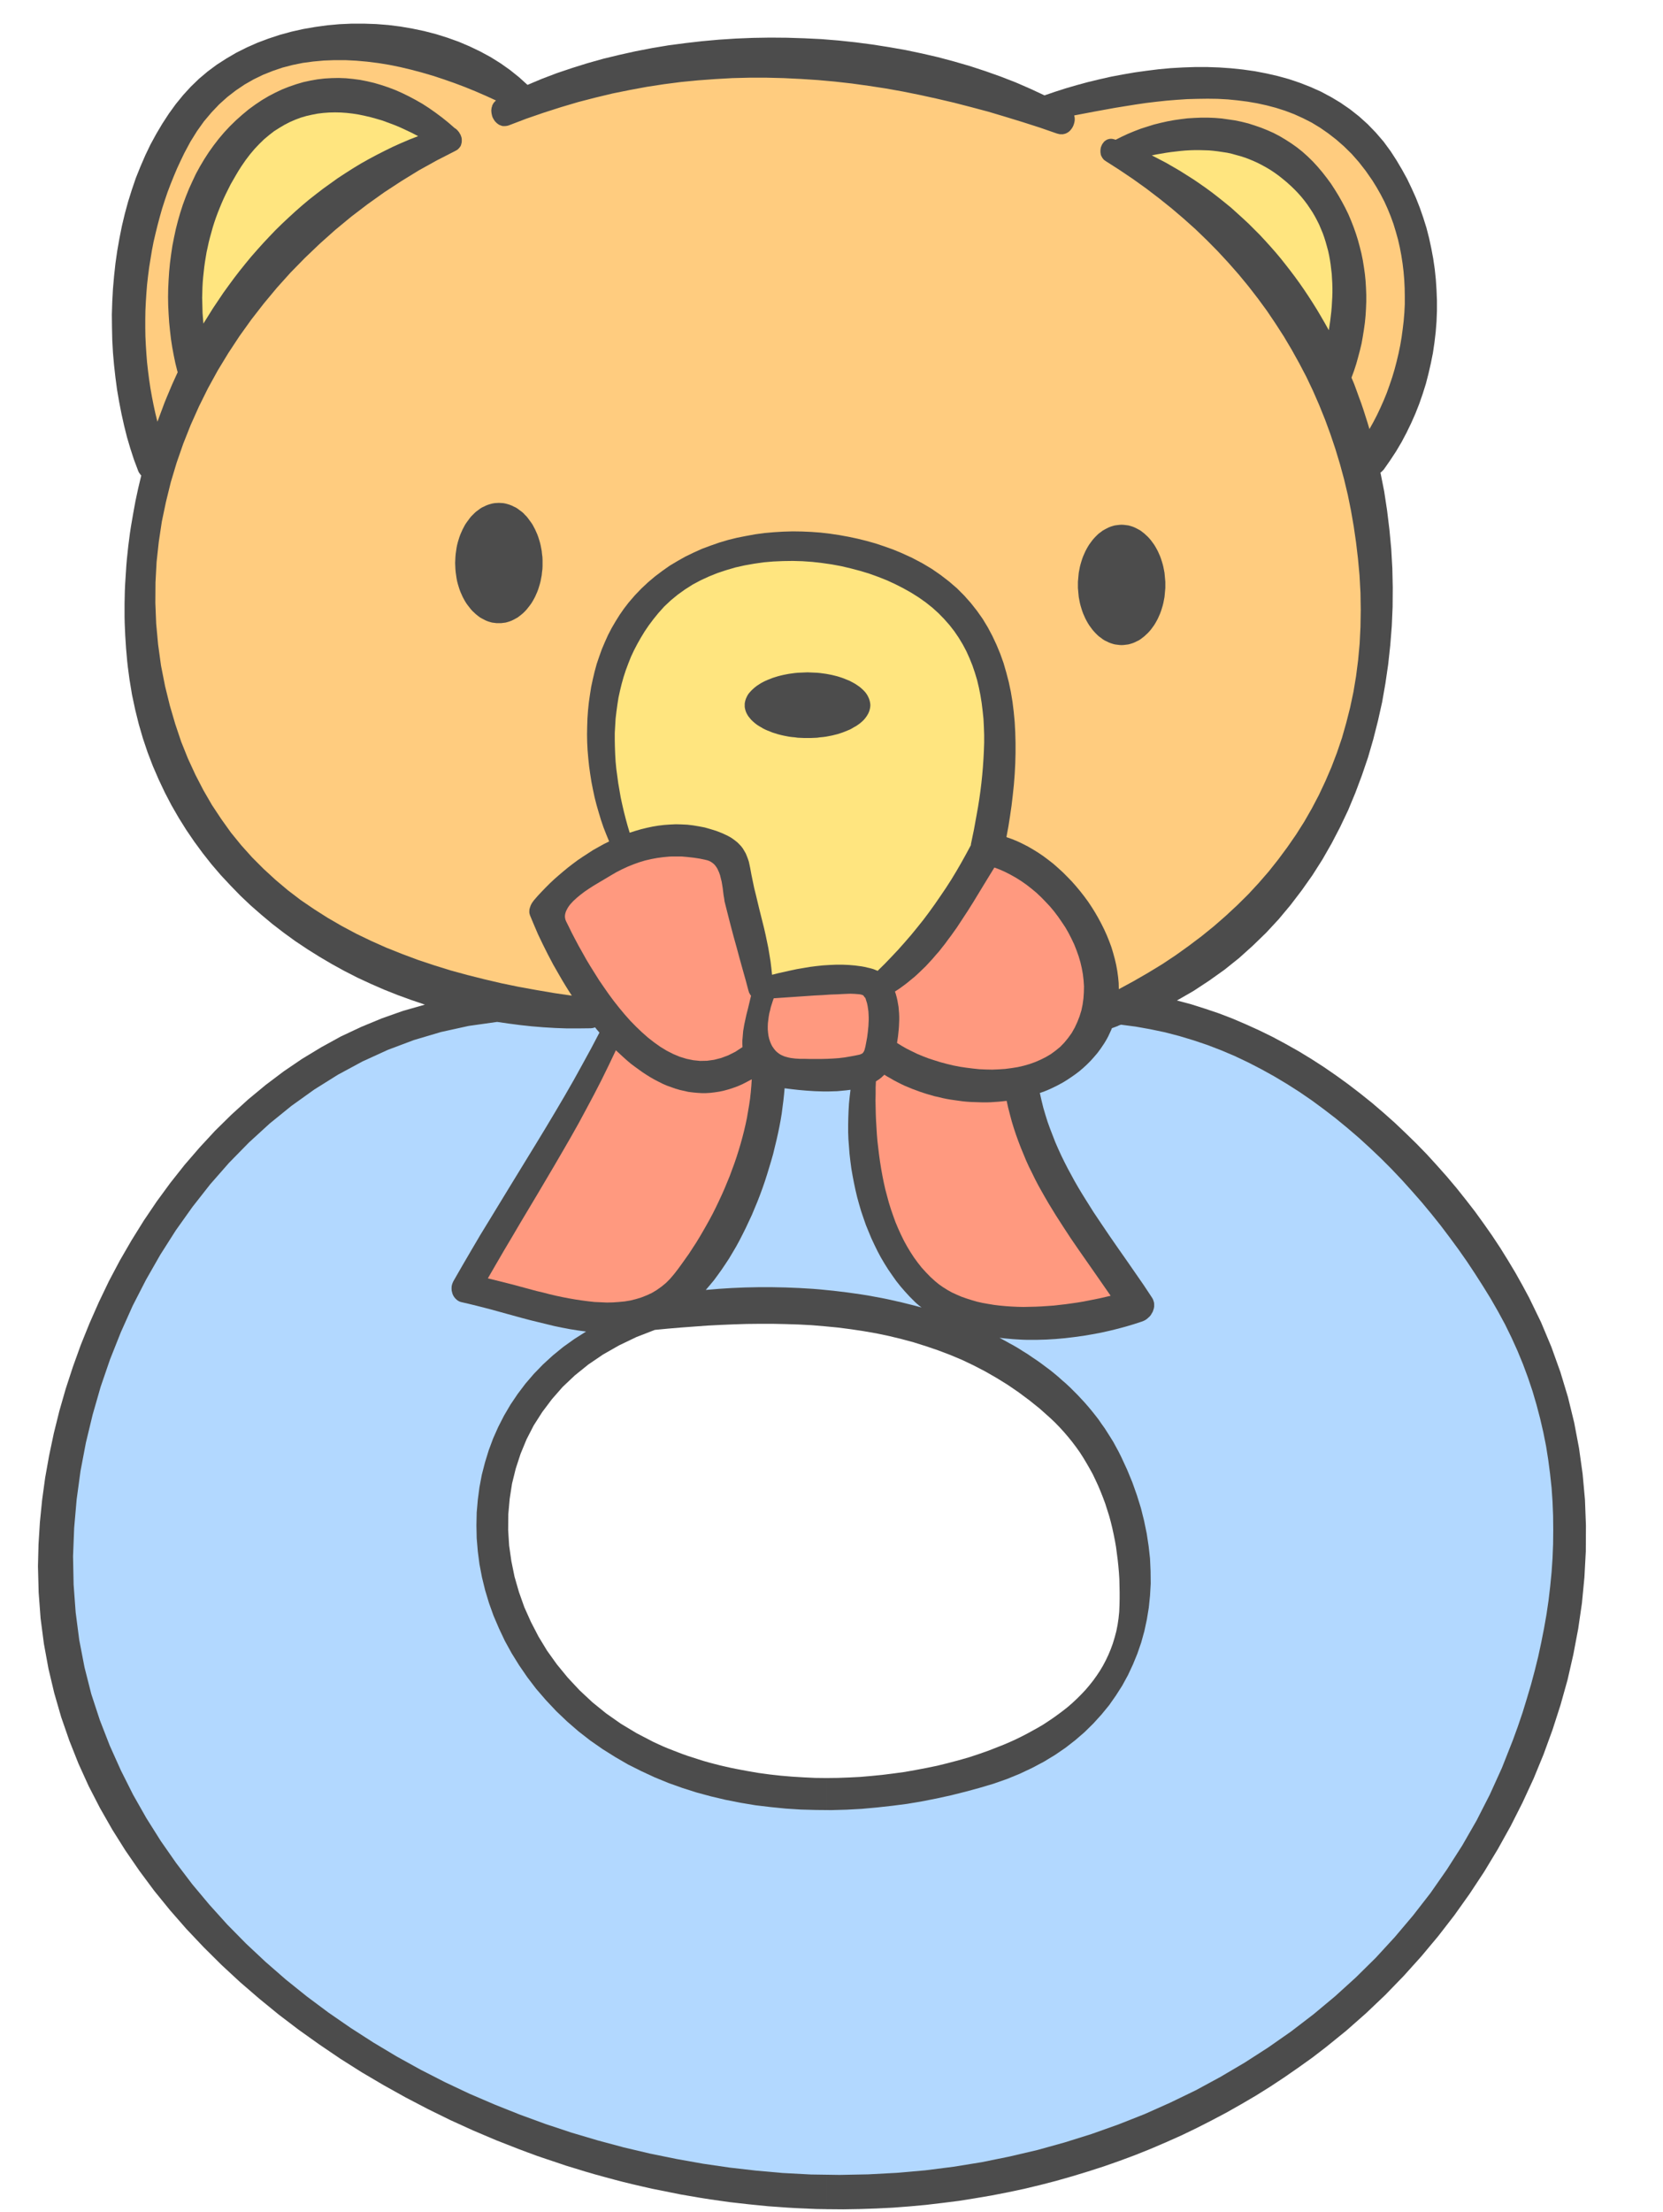
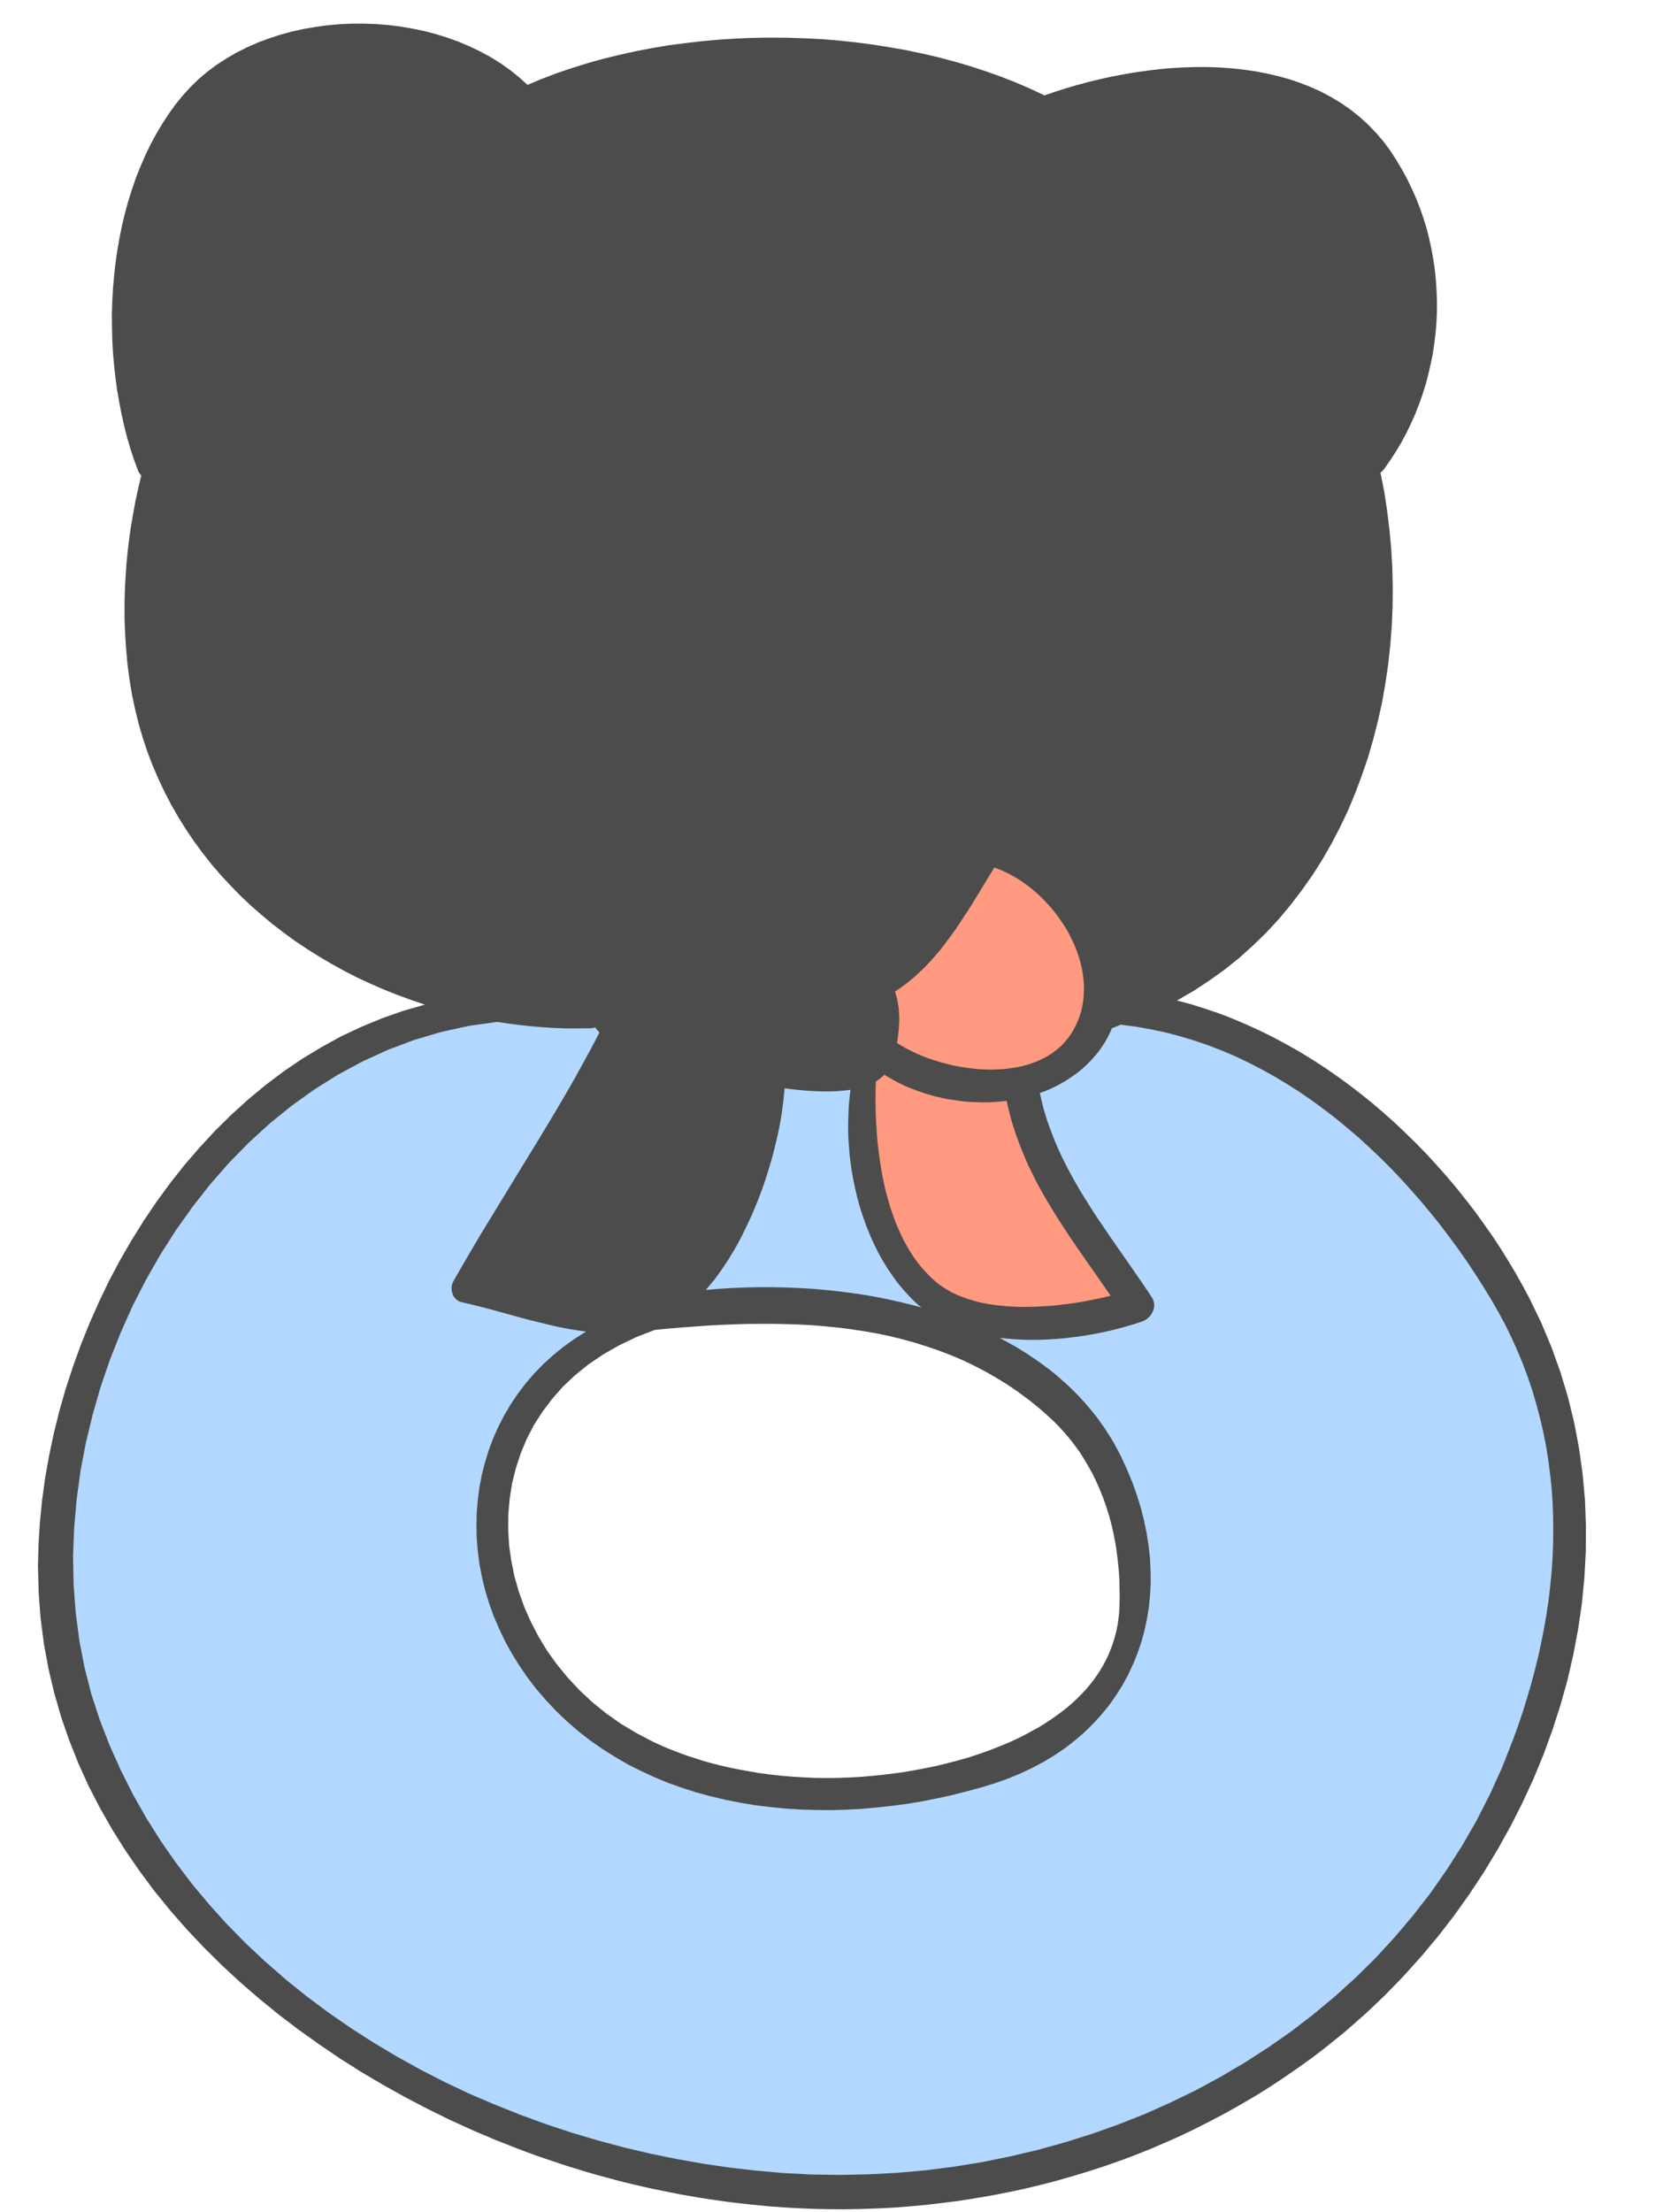
<svg xmlns="http://www.w3.org/2000/svg" width="1.357in" height="1.804in" fill-rule="evenodd" stroke-linecap="round" preserveAspectRatio="none" viewBox="0 0 12043 16000">
  <style>.brush1{fill:#4c4c4c}.pen1{stroke:none}.brush4{fill:#ff997f}.brush5{fill:#b2d8ff}</style>
  <path d="m5985 12863-83-1-83-4-82-5-83-7-81-9-81-11-81-14-80-15-39-8-40-9-39-9-39-10-38-10-39-11-38-12-37-12-38-12-37-13-37-14-36-14-36-14-36-15-35-16-35-16-121-63-115-69-107-75-100-81-93-87-85-91-78-95-71-99-62-102-55-106-48-107-39-110-32-111-23-113-16-112-7-113 1-113 10-112 17-110 27-109 35-107 43-104 52-101 62-97 70-93 78-89 88-83 98-79 106-72 116-66 125-60 134-52 94-9 94-8 95-7 95-7 95-5 95-4 96-3 95-1h95l95 2 95 3 94 5 94 8 94 9 93 12 93 14 92 16 91 19 91 22 89 24 89 28 88 30 87 33 86 36 84 40 83 43 82 47 81 50 79 54 78 58 76 61 74 66 35 33 34 35 32 35 30 35 30 37 28 37 27 38 25 39 24 40 23 40 22 40 20 42 19 41 18 43 17 43 16 43 14 44 14 44 12 44 11 45 10 46 9 45 8 46 6 46 6 46 5 47 4 46 3 47 1 47 1 47v47l-1 47-2 49-5 48-7 47-9 45-12 45-13 43-15 41-17 41-19 40-20 38-22 37-24 36-25 35-27 34-28 33-30 32-31 31-32 30-33 29-34 27-36 27-36 26-37 25-38 25-39 23-40 22-40 22-41 21-41 20-42 19-42 18-43 17-69 27-71 25-73 24-74 21-76 20-77 19-78 16-79 15-79 14-81 11-80 10-81 8-81 7-81 4-81 3-81 1 1 3119 120 1 120-2 120-4 120-6 119-9 120-11 119-14 119-15 119-19 118-20 118-23 118-25 117-28 116-30 116-33 115-35 115-37 114-40 113-42 112-45 112-48 110-49 110-53 108-55 108-57 106-60 106-62 104-65 103-68 101-70 101-72 99-76 147-119 143-126 139-132 133-137 128-142 123-147 117-151 111-156 105-159 99-164 93-167 86-170 80-173 72-175 65-178 58-180 51-182 42-184 35-185 27-185 18-187 10-187 1-187-7-187-17-187-26-186-35-185-45-184-55-182-65-181-75-179-86-177-49-91-51-91-54-90-56-90-59-89-61-87-63-87-66-85-67-84-70-83-72-81-73-80-76-78-78-76-79-75-81-72-83-71-85-68-86-66-87-63-90-62-90-58-92-56-94-53-95-51-96-47-97-44-98-42-99-38-101-34-101-32-102-27 120-69 114-75 111-79 105-84 100-90 96-93 91-98 86-103 81-106 77-109 72-113 67-117 62-119 58-122 52-125 48-128 44-129 38-131 34-134 30-134 24-137 20-137 15-138 11-139 6-139 1-140-3-139-8-140-13-139-17-139-21-138-27-136 4-3 4-3 3-3 4-4 3-3 4-4 3-4 3-4 44-63 42-64 39-66 36-68 33-68 31-70 28-71 25-72 23-73 19-74 17-74 15-75 11-75 9-76 6-76 3-76v-76l-3-76-5-76-8-76-11-75-14-75-16-74-19-74-23-73-25-72-28-71-31-69-33-69-37-67-39-66-42-65-52-71-56-65-59-61-62-56-66-52-68-47-70-42-73-39-76-34-77-30-80-27-80-22-83-19-84-16-85-12-86-9-86-6-87-3h-88l-88 3-88 5-87 8-88 11-86 12-87 15-85 16-84 19-83 20-81 22-79 23-78 25-76 26-103-48-106-46-108-42-110-39-113-37-114-33-116-31-117-27-119-25-120-21-121-19-122-16-123-13-123-10-124-6-124-4-124-1-124 2-123 5-124 8-122 11-122 14-121 16-120 20-119 23-117 26-116 28-114 32-112 35-110 37-108 41-105 44-62-56-65-52-68-48-72-45-74-40-77-37-80-34-81-29-83-26-85-22-86-18-87-15-88-11-88-7-89-3h-88l-89 4-88 8-87 12-87 15-85 19-84 23-82 27-80 30-77 34-76 38-72 42-70 45-66 49-63 53-59 57-55 60-54 66-50 69-47 72-44 74-42 77-38 79-35 81-33 82-29 85-27 86-24 88-21 88-18 90-16 91-13 91-10 92-8 92-5 92-3 93 1 92 2 92 5 92 8 91 10 89 12 90 15 87 17 87 19 85 21 84 24 81 26 80 29 77 2 6 3 5 2 5 3 5 4 4 3 5 3 4 4 4-22 92-20 93-17 93-16 93-7 46-6 47-6 46-5 47-5 47-4 46-3 47-3 46-3 47-2 46-1 47-1 46v92l1 47 2 46 2 45 3 46 3 46 4 45 4 46 5 45 6 45 6 45 18 109 23 108 26 105 30 103 34 101 38 99 42 97 45 95 48 92 52 90 55 88 58 85 61 83 64 81 67 78 70 75 72 74 75 71 78 68 79 66 82 63 84 61 87 58 88 55 90 53 91 50 94 48 95 44 96 42 98 39 99 36 100 34-158 45-153 54-150 62-147 69-142 78-139 84-134 91-130 98-127 105-121 110-118 116-112 121-109 126-103 130-99 135-94 139-89 143-84 145-79 149-73 152-68 154-63 156-57 158-52 159-46 160-40 161-34 161-29 162-22 161-16 160-10 160-4 159 5 190 14 187 24 184 33 180 42 177 50 173 59 170 66 166 74 163 82 159 89 156 95 151 102 148 107 144 114 140 119 136 125 132 129 128 134 124 138 119 142 116 146 111 149 106 152 103 155 98 158 93 160 89 161 84 163 80 165 75 165 70 166 65 67 25 68 25 68 23 69 23 68 23 69 21 68 21 69 20 69 19 70 19 69 18 70 17 69 16 70 16 70 14 70 14 70 14 70 12 70 12 70 11 70 10 71 10 70 8 71 8 70 7 70 7 71 5 70 5 71 4 70 3 71 3 70 1-1-3119z" class="pen1 brush1" />
-   <path d="m1196 4967-30-152-21-152-14-151-6-150 1-149 8-148 16-146 22-146 30-143 35-142 42-140 48-138 54-136 60-134 65-131 71-129 76-125 81-123 86-120 91-117 95-114 99-110 104-106 108-103 111-99 115-95 118-90 122-87 124-81 127-78 130-72 133-68 9-5 8-5 6-6 6-6 5-7 5-7 3-8 2-8 2-8 1-8v-16l-1-9-2-8-3-8-3-8v-1l-1-1-1-1v-1l-1-1-1-1v-1l-1-1-3-6-4-6-5-6-4-5-5-5-5-5-6-4-6-4-45-39-46-37-47-35-47-33-48-31-49-28-49-26-49-24-50-22-50-19-51-17-51-15-51-12-51-10-52-7-51-5-52-2-51 1-52 3-51 6-51 9-51 11-51 15-50 17-51 20-49 23-50 26-49 29-48 32-48 35-47 39-46 41-44 43-41 44-39 46-37 48-35 49-33 51-31 52-29 53-26 55-25 55-23 57-21 57-19 59-17 59-15 59-13 61-12 61-9 61-8 61-6 62-4 61-3 62-1 62 1 61 3 61 4 61 6 60 7 60 9 59 11 59 12 58 14 56v2l1 1v1l1 1v1l1 1v1l-20 44-20 44-19 45-19 45-18 44-17 46-17 45-17 46-15-61-13-60-12-61-11-62-9-61-8-62-7-62-5-63-4-62-3-63-1-62v-63l1-62 3-63 4-62 5-63 7-62 8-62 10-62 10-61 12-62 14-60 15-61 16-60 17-60 19-59 20-59 22-58 23-57 24-57 26-56 27-56 44-82 48-77 50-70 54-64 56-59 59-53 62-48 64-43 65-37 68-33 70-28 71-24 73-19 74-15 75-10 77-7 77-3h78l79 4 79 7 80 10 80 13 79 16 80 19 79 21 79 23 79 26 77 27 77 29 76 31 74 32 74 34-7 6-6 7-6 7-4 8-4 7-2 9-3 8-1 9-1 8v9l1 9 1 8 2 9 2 8 3 9 4 8 4 7 5 8 5 7 6 6 6 6 6 5 7 5 7 4 8 3 8 3 8 2h18l9-1 10-2 9-3 126-48 125-43 125-40 125-37 124-32 125-30 124-25 124-23 124-19 124-16 124-12 123-9 124-7 123-3h124l123 3 124 6 123 8 123 11 124 14 123 17 124 19 123 22 124 25 123 27 124 29 124 32 124 33 124 37 124 38 125 40 124 43 8 2 8 2 7 1h22l6-2 7-1 12-5 12-7 10-8 9-10 8-11 7-12 5-12 4-13 3-14 1-14-1-13-3-14 147-28 149-27 74-12 75-12 75-11 75-9 75-8 74-6 75-5 74-2 73-1 73 1 73 4 71 7 71 9 70 12 69 15 68 18 66 21 66 25 64 29 63 32 61 37 59 41 58 45 56 49 55 54 52 59 50 64 48 69 31 50 29 51 27 52 24 53 22 54 20 55 17 56 16 57 13 57 11 58 9 58 7 58 5 59 3 60 1 59v59l-3 60-5 60-7 59-8 59-10 59-12 58-14 59-15 57-17 57-19 56-20 56-22 54-24 54-25 53-27 52-28 50-14-47-15-47-15-47-16-47-17-46-17-47-17-46-19-45 18-49 16-49 14-50 13-49 12-50 9-51 8-50 7-50 5-51 3-50 2-50v-51l-2-50-3-50-5-50-7-49-8-50-10-49-12-48-13-48-15-48-17-48-18-46-20-47-22-45-24-45-25-44-27-44-28-43-31-42-32-41-34-40-35-38-37-36-38-34-39-31-41-29-42-27-42-25-44-23-45-20-45-18-46-16-47-15-48-12-48-10-48-7-49-7-49-4-49-2h-50l-49 2-50 3-49 6-49 7-49 9-49 11-48 12-48 15-47 15-47 18-46 19-45 21-44 22h-2l-1-1h-1l-1-1-9-2-8-2-8-1h-8l-8 1-7 2-7 2-6 3-6 4-6 4-6 5-4 6-5 6-4 6-3 6-3 7-3 7-2 8-1 7-1 8v15l1 7 1 8 2 7 3 7 4 7 4 7 5 6 5 6 7 5 7 5 100 64 98 66 95 68 93 71 90 72 88 75 85 76 82 79 79 80 77 83 74 84 71 86 69 89 66 90 62 92 60 93 57 96 54 97 52 99 48 101 45 103 42 104 39 106 36 107 33 109 30 110 27 113 23 113 20 115 17 117 14 118 11 119 7 127 2 124-2 123-6 121-11 119-15 117-19 114-24 113-28 110-31 109-36 106-40 105-44 102-47 100-51 97-55 96-59 93-63 91-66 89-69 87-73 84-76 82-80 79-83 77-86 75-89 72-93 70-95 68-98 65-102 62-104 60-107 58-1-44-4-43-6-44-8-44-10-43-12-44-13-43-16-43-17-42-19-42-21-42-22-41-23-40-25-40-26-39-28-38-29-37-30-36-31-35-32-33-33-33-34-31-34-30-36-28-36-27-37-25-37-23-38-22-39-20-38-18-39-16-40-14 14-75 12-76 11-76 9-76 8-76 6-77 4-76 2-76v-75l-2-75-4-74-7-74-9-73-12-72-15-71-18-69-20-69-24-67-27-65-30-64-33-62-37-61-41-58-45-57-48-54-52-52-57-49-61-47-65-45-69-41-74-39-79-36-61-25-62-22-63-21-64-18-65-16-66-14-66-12-67-10-68-8-67-5-68-3-68-1-68 2-67 4-68 6-67 9-66 12-66 13-65 16-64 19-63 22-62 23-60 27-60 29-57 32-57 34-54 38-53 40-51 43-48 45-47 49-44 51-34 44-32 46-30 48-28 48-26 50-23 51-22 52-19 53-18 53-15 55-13 55-12 56-9 57-8 56-6 58-4 57-2 58-1 58 1 57 3 58 5 58 6 57 8 57 9 57 11 56 12 56 14 55 16 55 16 53 18 53 20 51 21 51-40 20-38 21-39 22-37 24-37 24-37 25-35 26-35 27-34 28-33 28-33 29-31 29-30 30-30 31-28 30-27 31-9 12-8 12-7 14-5 14-4 14-1 15v7l1 8 2 7 2 7 28 67 30 70 34 71 37 74 39 74 43 75 22 38 23 38 23 37 24 37-129-19-129-22-127-23-126-26-124-29-123-31-121-33-119-37-117-39-115-43-113-45-110-49-108-52-105-56-102-59-99-63-97-66-93-71-89-75-86-79-83-83-79-88-75-92-70-98-67-101-62-107-58-112-54-117-49-122-43-128-39-133-34-138z" class="pen1" style="fill:#ffcc7f" />
-   <path d="m1748 1203 31-45 32-42 33-39 34-36 35-34 36-30 36-28 38-24 37-22 39-20 39-17 40-15 41-12 40-9 42-8 41-5 42-3 43-1 42 1 43 3 43 5 44 7 43 9 43 10 43 12 44 13 43 16 43 16 43 18 43 20 42 20 42 22-62 24-61 26-60 27-59 29-59 30-58 31-57 32-56 34-55 35-55 36-53 38-53 38-52 40-51 40-50 42-49 43-48 44-48 45-47 46-45 47-45 48-44 49-43 49-42 51-41 51-40 52-39 53-39 54-37 55-37 55-35 56-35 56-3-37-3-37-1-38-1-37-1-37 1-37 1-37 2-37 3-37 4-37 4-37 5-36 6-37 6-36 8-36 8-37 9-35 10-36 10-36 11-35 12-35 13-35 14-35 14-34 15-34 16-34 17-34 17-34 19-33 19-33 19-32 21-33zm7875 1186-28-50-29-50-29-49-30-48-31-48-32-48-32-46-34-47-34-45-35-45-35-44-37-44-37-42-38-42-39-42-40-40-40-40-42-39-42-38-42-38-44-36-45-36-45-35-46-34-47-33-47-32-49-31-49-31-50-29-50-29-52-27-52-27 35-7 35-6 35-6 35-5 34-4 35-4 34-3 35-2 34-1h34l34 1 33 1 34 3 33 4 33 5 33 5 32 7 32 9 33 9 31 10 32 12 31 13 31 14 31 16 31 17 30 18 30 20 29 21 29 23 29 24 29 26 28 27 25 26 24 27 22 27 21 28 19 28 19 29 17 29 16 30 15 30 13 31 13 31 11 31 10 32 9 32 9 33 7 32 6 33 5 33 4 34 4 33 2 34 2 34 1 34v34l-1 34-2 34-2 35-3 34-4 34-4 34-5 34-5 34zM4767 4436l43-48 48-45 50-41 53-38 55-35 58-31 61-28 62-25 64-21 65-19 67-15 68-12 69-10 70-6 70-3 71-1 71 2 71 5 70 8 70 10 70 13 68 16 68 18 66 20 64 23 63 25 61 28 59 30 57 32 54 34 51 36 49 39 44 40 41 42 38 43 35 45 32 47 29 48 26 49 23 51 21 52 18 53 16 53 13 55 11 55 9 56 7 57 6 57 3 58 2 58v58l-2 58-3 58-4 59-5 58-6 58-7 57-8 57-9 57-10 56-20 110-22 106v6l-35 65-35 63-36 62-37 61-38 59-40 59-40 58-41 57-42 56-44 55-45 55-46 53-47 53-49 52-49 51-52 51-3-2-4-2-4-1-4-2-3-1-4-2-4-1-4-2-21-6-22-5-21-5-22-4-23-3-22-3-23-2-23-2-46-2h-47l-47 2-48 3-48 5-47 6-47 8-47 8-47 10-45 10-45 10-43 11-5-48-6-49-8-49-8-48-10-48-10-48-11-48-12-48-24-96-23-96-12-48-10-48-10-48-9-49-5-24-5-23-7-21-8-21-8-19-10-17-10-17-12-16-13-14-14-14-16-13-16-12-18-12-20-11-21-10-22-10-41-16-42-13-42-12-42-8-42-7-42-5-42-2-42-1-42 2-42 3-42 5-42 7-42 9-41 10-41 12-41 13-15-50-14-51-13-51-12-52-11-51-9-52-9-52-7-52-7-52-5-52-3-52-2-52-1-52v-51l3-52 3-51 6-51 7-51 8-51 11-50 12-49 14-50 16-49 18-48 19-48 22-47 24-46 26-46 28-46 30-44 33-44 35-43z" class="pen1" style="fill:#ffe57f" />
-   <path d="m5597 7576-6-9-5-10-5-11-4-10-7-21-5-22-3-23-2-23v-23l1-23 3-24 3-23 4-23 6-23 5-22 7-22 7-22 7-20 58-4 59-4 59-4 59-4 58-4 59-3 59-4 58-2 15-1 20-1 24-1 27-1 28 1 26 2 12 1 11 2 10 3 8 4 1 2 2 3 1 2 2 2 2 3 2 2 2 2 2 2 6 19 6 19 4 19 3 20 3 21 1 20 1 21v21l-2 42-4 41-5 40-7 38-6 31-6 23-3 8-4 7-4 6-5 5-6 3-7 3-8 3-10 2-24 5-33 6-41 7-42 5-42 3-42 2-42 1h-84l-41-1h-32l-32-2-16-2-16-2-15-3-15-4-15-4-14-6-13-6-13-8-13-10-11-10-11-13-10-14zm-481-1354 11 3 10 4 10 5 9 6 8 6 8 7 7 8 6 8 6 9 6 10 4 10 5 10 8 22 6 24 6 24 4 24 4 25 3 25 3 24 4 23 3 22 5 20 20 79 20 78 21 79 22 79 21 78 22 79 22 78 21 79 2 5 1 4 2 5 3 4 2 4 2 4 3 4 3 3-11 46-11 46-12 47-10 46-5 23-4 24-4 23-2 23-2 24-2 23v24l1 23-52 34-52 26-51 19-51 13-51 7-50 1-49-5-49-10-49-15-48-20-47-24-46-28-45-32-45-35-43-38-43-41-42-43-40-45-40-48-38-48-37-50-35-50-35-51-32-51-32-51-30-50-28-50-27-48-25-47-24-46-21-43-20-40-5-12-3-13-1-12 1-12 3-13 4-12 6-12 7-13 8-12 9-12 11-12 11-12 26-24 28-23 29-22 31-21 31-20 30-18 54-32 42-25 41-24 41-21 41-19 42-17 42-15 43-13 43-10 43-8 44-6 44-4 22-1h67l45 4 45 5 45 7 46 10zm-656 1376 27 25 27 25 27 24 27 23 28 21 29 21 28 20 29 19 29 18 30 17 29 15 30 15 30 13 31 11 31 11 31 9 31 7 31 7 32 4 32 3 32 2h32l32-2 33-4 33-5 32-7 33-9 34-11 33-12 34-15 33-17 34-18-3 46-4 46-5 47-7 47-8 47-8 47-10 47-11 47-12 47-13 47-14 47-15 47-16 47-17 46-17 46-19 46-19 46-20 45-21 45-21 44-22 44-23 43-24 43-24 42-24 41-25 41-26 40-26 40-27 38-27 38-27 37-28 36-29 34-30 30-33 27-34 24-35 21-37 17-38 15-39 12-40 10-42 7-42 4-43 3-44 1-44-2-46-2-45-5-46-6-47-7-46-8-47-9-47-10-47-11-46-12-47-11-182-49-172-43 59-102 60-103 60-101 60-102 122-204 120-203 60-103 59-102 58-103 56-104 56-105 54-105 52-106 51-107z" class="pen1 brush4" />
  <path d="m5111 9332 29-34 30-36 28-38 28-39 27-40 27-41 25-42 26-44 24-44 23-45 23-46 22-47 22-47 20-48 20-48 19-49 18-49 17-49 16-50 15-49 15-50 14-49 12-50 12-49 11-49 10-48 9-48 8-48 6-47 6-46 5-46 4-44 47 6 53 6 57 5 62 4 32 1 32 1h32l33-1 33-1 32-3 32-3 32-4-6 50-5 50-3 51-2 52-1 51v53l2 52 4 52 4 53 6 52 7 53 9 52 10 52 11 52 12 51 14 51 15 51 17 50 17 49 20 49 20 48 22 47 23 47 24 45 26 44 27 43 29 42 29 41 31 39 33 38 34 37 35 35 6 6 6 5 6 6 7 5 6 6 7 5 6 5 7 5-48-13-48-12-48-12-49-11-49-11-49-10-49-9-49-9-50-8-49-7-50-7-49-6-50-6-50-5-50-5-49-4-100-6-99-4-98-2h-98l-97 2-96 4-95 6-94 8z" class="pen1 brush5" />
  <path d="m6343 7823 8-5 9-6 8-5 7-6 8-6 7-7 7-6 7-7 23 14 25 14 24 14 25 13 26 13 25 12 27 11 26 11 27 10 27 10 27 9 28 9 28 8 28 8 28 6 28 7 29 6 29 5 28 4 29 4 29 4 30 3 29 2 29 1 29 1 29 1h30l29-1 29-2 29-2 29-3 28-3 11 50 13 50 13 49 15 49 16 48 17 47 18 47 19 46 19 46 21 46 22 44 22 45 23 44 24 43 25 44 25 43 52 85 54 84 55 84 57 83 116 166 116 167-77 18-80 16-41 8-42 7-42 6-43 6-44 5-43 5-44 3-44 3-44 2-44 1-43 1-44-1-43-2-43-3-43-4-41-5-42-7-40-7-40-9-38-11-38-12-37-13-35-15-35-16-32-18-32-20-30-21-28-23-34-31-32-33-31-34-29-37-27-37-26-40-24-40-23-42-21-43-20-44-19-45-17-47-16-46-15-48-13-48-13-49-11-49-10-50-9-50-8-50-7-50-6-50-6-51-4-49-3-50-3-49-2-49-1-48-1-48 1-47v-46l2-45zm153-278 7-46 5-48 2-24 1-24 1-24v-24l-1-24-2-24-2-23-4-23-4-23-5-22-6-22-7-21 31-20 29-21 29-22 28-23 28-23 26-24 26-25 26-25 24-26 25-27 23-27 24-27 22-28 23-29 21-29 22-29 42-59 40-61 40-61 39-62 76-125 76-124 40 15 40 18 39 20 39 22 38 24 37 26 36 28 36 30 34 32 32 33 32 34 30 36 28 37 27 39 26 39 23 40 21 41 20 42 17 43 15 42 13 44 10 43 8 44 5 44 3 44-1 44-3 43-6 44-9 43-13 42-16 41-19 41-22 39-26 36-27 33-30 31-33 27-34 25-37 22-38 19-39 17-42 15-42 12-44 10-44 7-46 6-46 3-47 2-47-1-47-2-47-5-48-6-47-7-46-9-46-11-45-12-45-14-43-14-42-16-41-17-39-19-38-19-35-20-34-21z" class="pen1 brush4" />
  <path d="m5666 15720-191-17-192-22-192-28-191-34-192-39-191-45-190-51-189-56-187-62-186-68-183-73-182-78-178-84-176-90-172-95-169-101-165-106-161-111-157-117-152-122-147-128-141-132-136-138-130-144-124-148-117-154-111-159-104-165-96-169-88-175-81-180-72-185-62-189-49-193-38-197-26-200-15-202-4-204 8-205 18-206 28-206 39-205 49-203 58-202 68-198 78-196 86-192 96-187 104-182 112-176 121-170 128-163 136-155 144-147 151-138 158-128 165-118 171-107 178-96 184-84 189-71 196-58 200-44 206-29 84 12 84 11 84 9 85 7 84 5 85 3h84l85-1h5l4-1h5l4-1 4-1 4-1 4-1 4-2 4 5 4 5 4 5 4 5 4 4 4 5 4 5 4 4-61 116-63 115-63 114-65 113-66 112-67 112-68 112-68 111-136 222-136 223-68 111-66 112-66 113-65 113-5 11-4 11-3 12-1 12v11l1 12 3 12 3 11 5 11 6 10 7 9 8 8 9 8 10 6 11 5 12 3 52 12 53 13 55 14 54 14 112 31 113 31 57 15 57 14 58 14 57 14 58 12 58 11 57 9 58 8-85 54-80 57-76 62-71 65-66 68-61 71-56 74-52 77-47 80-42 82-37 83-32 86-27 88-23 89-17 90-12 91-8 92-2 93 2 94 8 94 12 93 18 94 23 94 28 93 33 92 39 91 43 91 49 89 54 87 59 86 64 84 70 81 76 81 80 76 82 71 85 66 89 62 91 57 93 54 96 48 97 45 100 41 101 36 104 33 104 28 106 25 107 21 108 18 109 13 110 11 109 7 111 3 110 1 110-3 110-6 110-10 109-12 109-14 107-18 107-21 105-23 104-26 103-28 101-30 97-34 93-38 89-42 85-45 81-49 76-52 72-56 67-58 63-62 59-65 55-67 49-70 46-72 41-75 36-77 32-78 28-81 23-83 18-84 14-85 9-87 5-88-1-90-4-90-10-90-14-92-19-92-23-92-29-93-33-93-38-92-43-93-18-36-19-35-19-35-21-34-21-33-21-33-23-32-22-32-24-31-24-30-25-30-26-30-26-28-26-28-28-28-27-27-29-27-29-25-29-26-30-25-30-24-31-23-32-24-31-22-33-22-32-22-34-21-33-21-34-20-35-19-34-19-35-19 33 4 33 3 34 3 33 2 34 2 34 1h68l68-2 68-4 68-6 67-8 66-9 65-11 64-12 63-14 61-15 59-16 57-17 55-18 13-5 12-6 12-8 10-9 10-9 9-11 7-12 7-12 4-12 4-13 2-13v-14l-1-13-4-14-5-13-8-13-59-89-61-88-61-88-61-87-61-88-59-87-59-88-56-89-28-45-27-45-26-45-25-46-25-46-24-47-23-47-22-48-21-48-19-49-19-49-18-50-16-51-15-51-13-53-12-53 34-12 34-14 34-16 32-16 33-18 31-19 30-20 30-21 29-22 28-24 27-25 26-26 25-28 24-28 23-31 21-31 9-14 9-15 8-14 8-15 7-15 7-15 7-15 6-15 9-3 8-3 8-3 8-3 8-3 8-4 8-3 9-3 107 14 106 19 105 22 104 27 103 31 101 34 99 38 99 42 97 46 95 49 94 52 92 55 91 58 89 61 87 64 86 66 84 69 83 71 80 73 79 75 77 77 75 79 73 81 72 82 69 83 68 85 65 86 64 87 61 87 59 89 57 89 55 89 54 94 51 94 47 96 43 95 40 97 36 97 33 98 29 99 26 99 23 99 20 100 16 101 13 100 11 101 7 101 4 102 1 102-1 102-4 102-7 102-10 102-12 102-15 102-18 102-20 101-22 102-25 101-27 101-30 101-31 101-34 100-36 99-79 200-88 194-96 188-104 181-112 175-118 169-126 162-132 156-138 150-145 143-150 136-156 130-162 124-166 116-171 110-175 103-179 97-184 89-186 83-190 75-194 69-195 61-198 55-201 47-202 41-204 33-205 26-206 18-207 11-207 4-207-3-207-11z" class="pen1 brush5" />
  <path d="m3613 3638-17 1-16 1-16 3-15 4-16 5-15 6-14 7-15 7-14 9-13 10-14 10-12 11-13 13-12 12-11 14-11 15-11 15-10 15-9 17-9 17-8 18-8 18-7 19-6 19-6 20-5 20-4 21-3 21-3 21-2 22-1 22-1 22 1 23 1 22 2 22 3 21 3 21 4 21 5 20 6 20 6 19 7 19 8 18 8 18 9 17 9 16 10 16 11 15 11 14 11 14 12 13 13 12 12 11 14 11 13 10 14 8 15 8 14 7 15 6 16 5 15 4 16 2 16 2h33l16-2 16-2 15-4 16-5 15-6 14-7 15-8 14-8 13-10 14-11 13-11 12-12 12-13 11-14 11-14 11-15 10-16 9-16 9-17 8-18 8-18 7-19 6-19 6-20 5-20 4-21 4-21 2-21 3-22 1-22v-45l-1-22-3-22-2-21-4-21-4-21-5-20-6-20-6-19-7-19-8-18-8-18-9-17-9-17-10-15-11-15-11-15-11-14-12-12-12-13-13-11-14-10-13-10-14-9-15-7-14-7-15-6-16-5-15-4-16-3-16-1-16-1zm4509 1029 17-1 16-2 16-2 15-4 16-5 15-6 14-7 15-7 14-9 13-10 13-10 13-12 13-12 12-13 11-13 11-15 11-15 10-16 9-16 9-17 8-18 8-18 7-19 6-19 6-20 5-20 4-21 4-21 2-21 2-22 2-22v-45l-2-22-2-22-2-21-4-21-4-21-5-20-6-20-6-19-7-19-8-18-8-18-9-17-9-16-10-16-11-15-11-15-11-13-12-13-13-12-13-12-13-10-13-10-14-8-15-8-14-7-15-6-16-5-15-4-16-2-16-2-17-1-16 1-16 2-16 2-15 4-16 5-15 6-14 7-15 8-14 8-13 10-14 10-13 12-12 12-12 13-11 13-11 15-11 15-10 16-9 16-9 17-8 18-8 18-7 19-6 19-6 20-5 20-4 21-4 21-2 21-2 22-2 22v45l2 22 2 22 2 21 4 21 4 21 5 20 6 20 6 19 7 19 8 18 8 18 9 17 9 16 10 16 11 15 11 15 11 13 12 13 12 12 13 12 14 10 13 10 14 9 15 7 14 7 15 6 16 5 15 4 16 2 16 2 16 1zm-2274 672h23l23-1 23-1 22-3 22-2 22-3 21-4 21-4 20-5 20-5 19-6 18-6 18-7 17-7 17-7 15-8 15-9 15-8 13-9 13-9 12-10 11-10 10-10 9-11 8-11 7-11 6-11 5-11 4-12 3-12 2-12 1-12-1-12-2-12-3-12-4-12-5-11-6-12-7-11-8-11-9-10-10-10-11-10-12-10-13-9-13-9-15-9-15-8-15-8-17-7-17-7-18-7-18-6-19-6-20-5-20-5-21-4-21-4-22-3-22-3-22-2-23-1-23-1-23-1-24 1-23 1-23 1-22 2-22 3-22 3-21 4-20 4-21 5-19 5-19 6-19 6-17 7-18 7-16 7-16 8-15 8-14 9-14 9-12 9-12 10-11 10-10 10-9 10-9 11-7 11-6 12-5 11-4 12-3 12-2 12v24l2 12 3 12 4 12 5 11 6 11 7 11 9 11 9 11 10 10 11 10 12 10 12 9 14 9 14 8 15 9 16 8 16 7 18 7 17 7 19 6 19 6 19 5 21 5 20 4 21 4 22 3 22 2 22 3 23 1 23 1h24z" class="pen1 brush1" />
</svg>